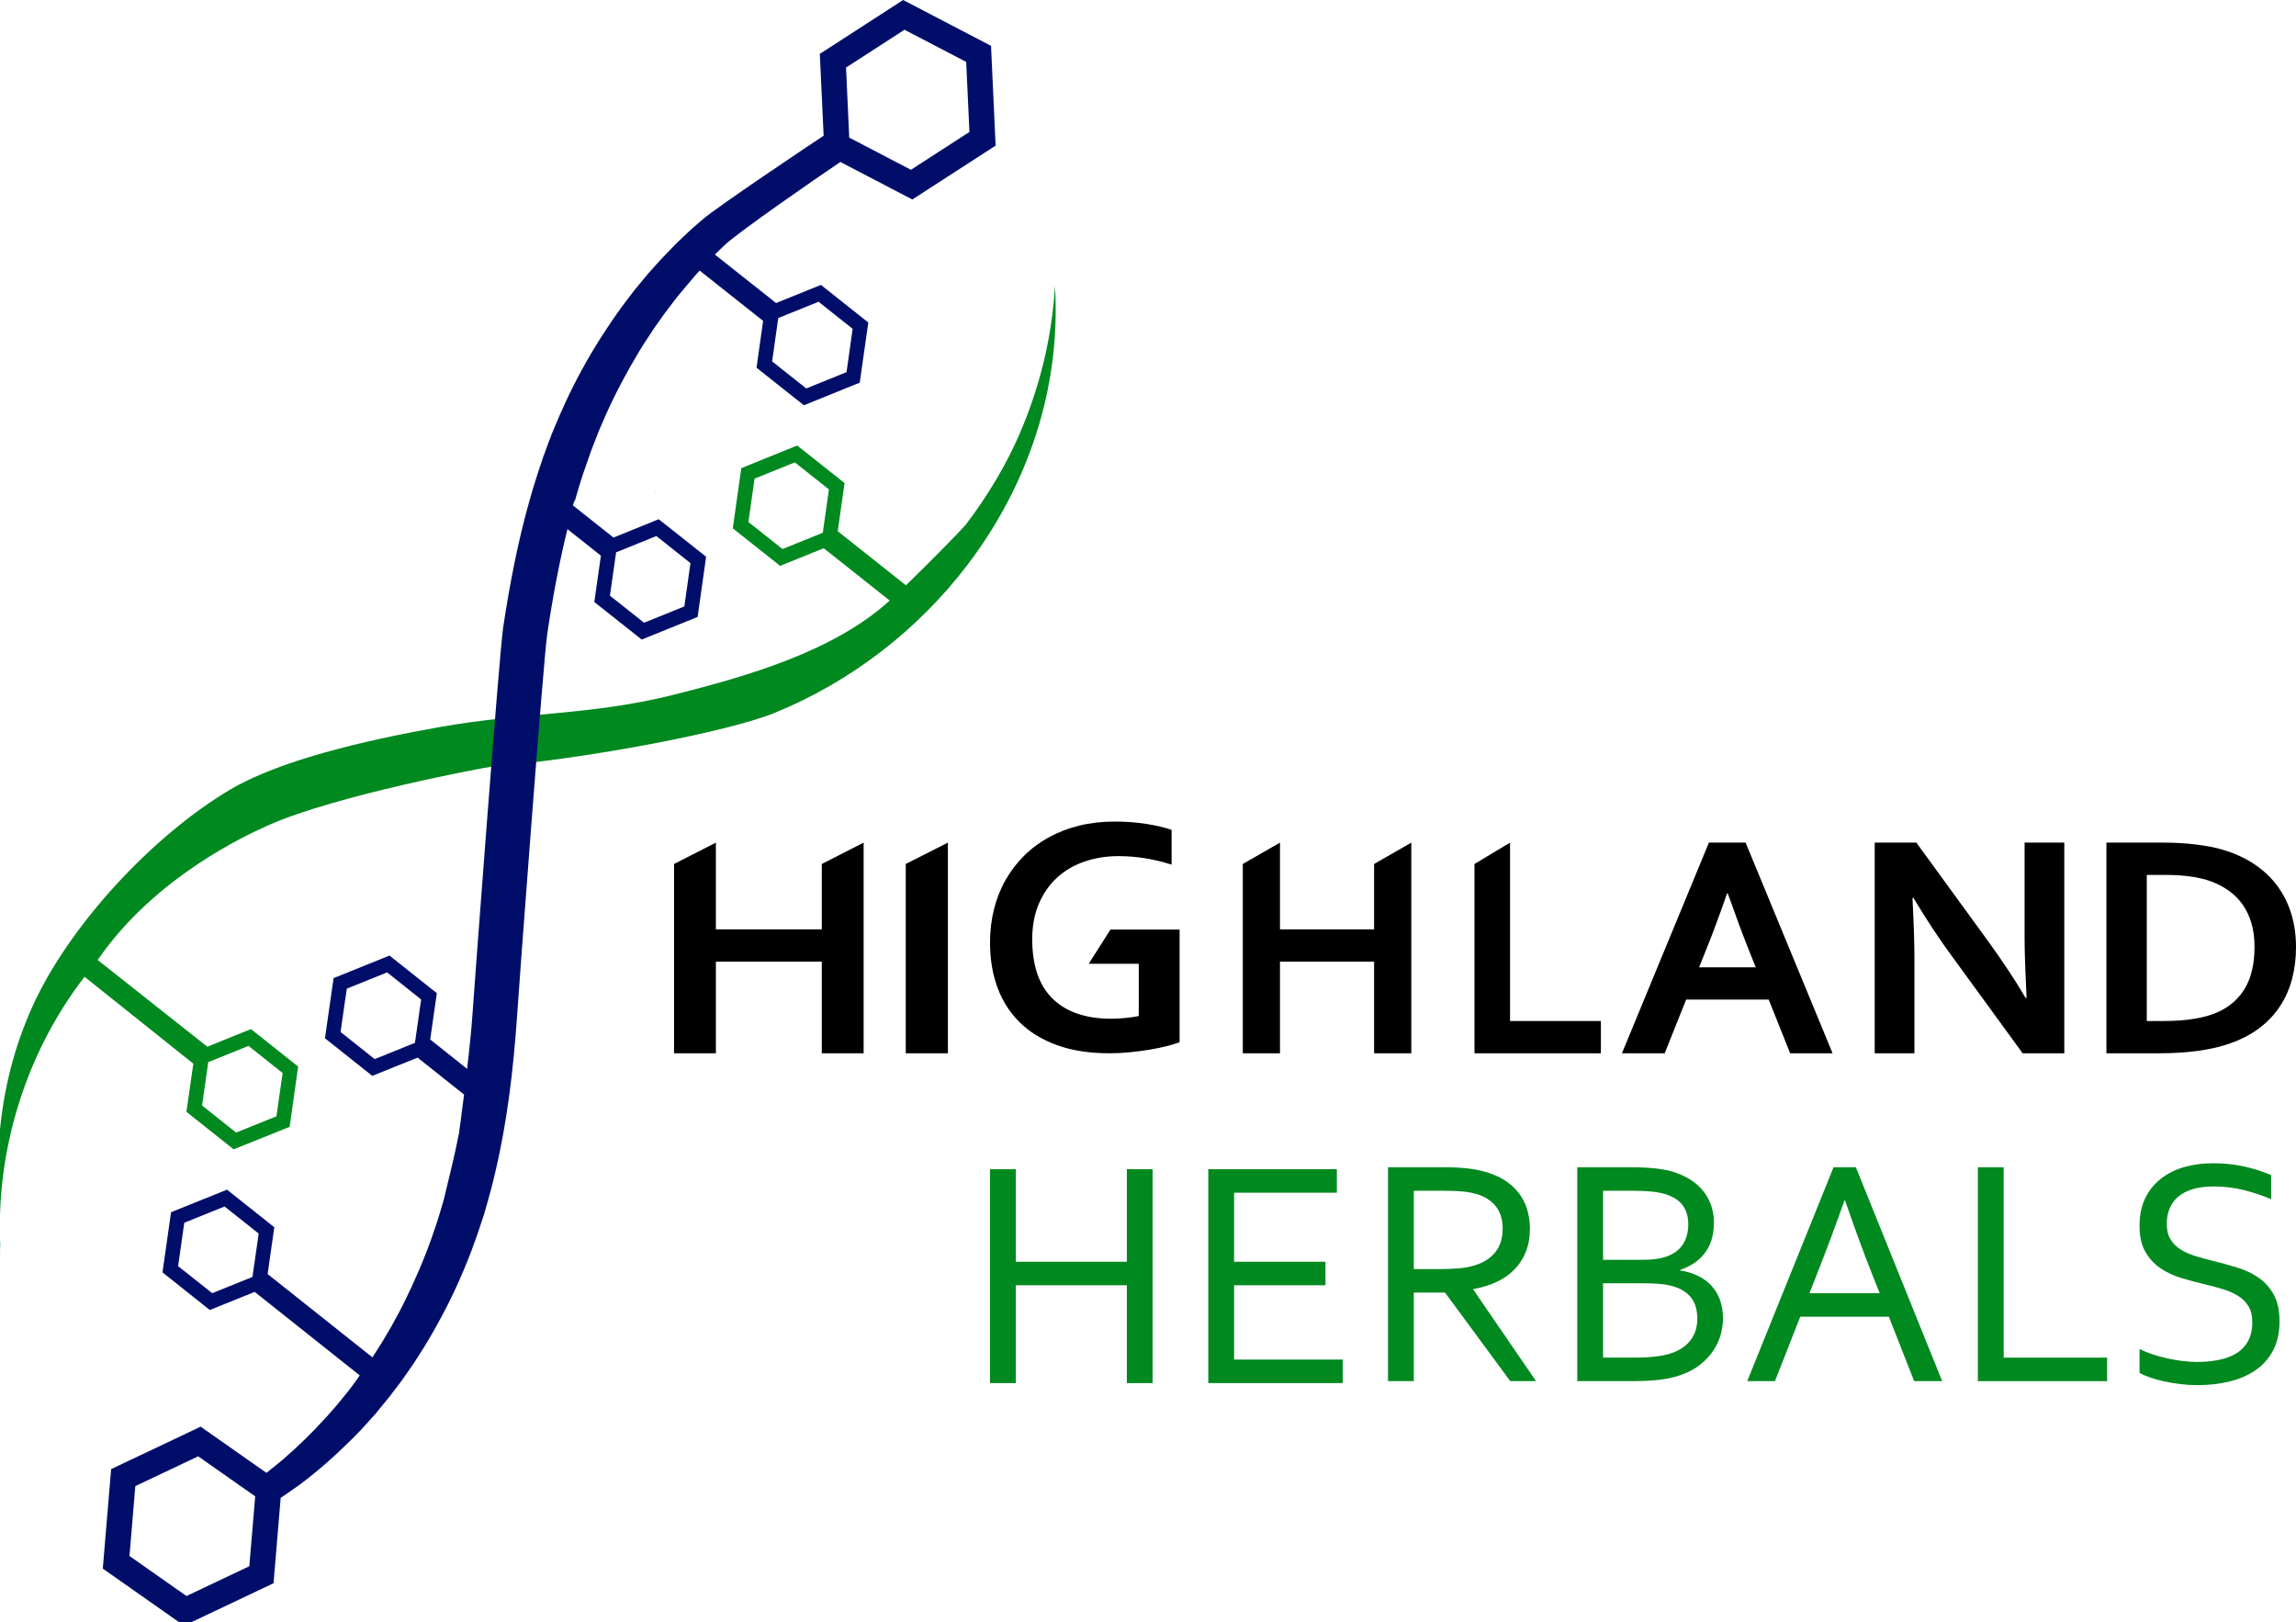
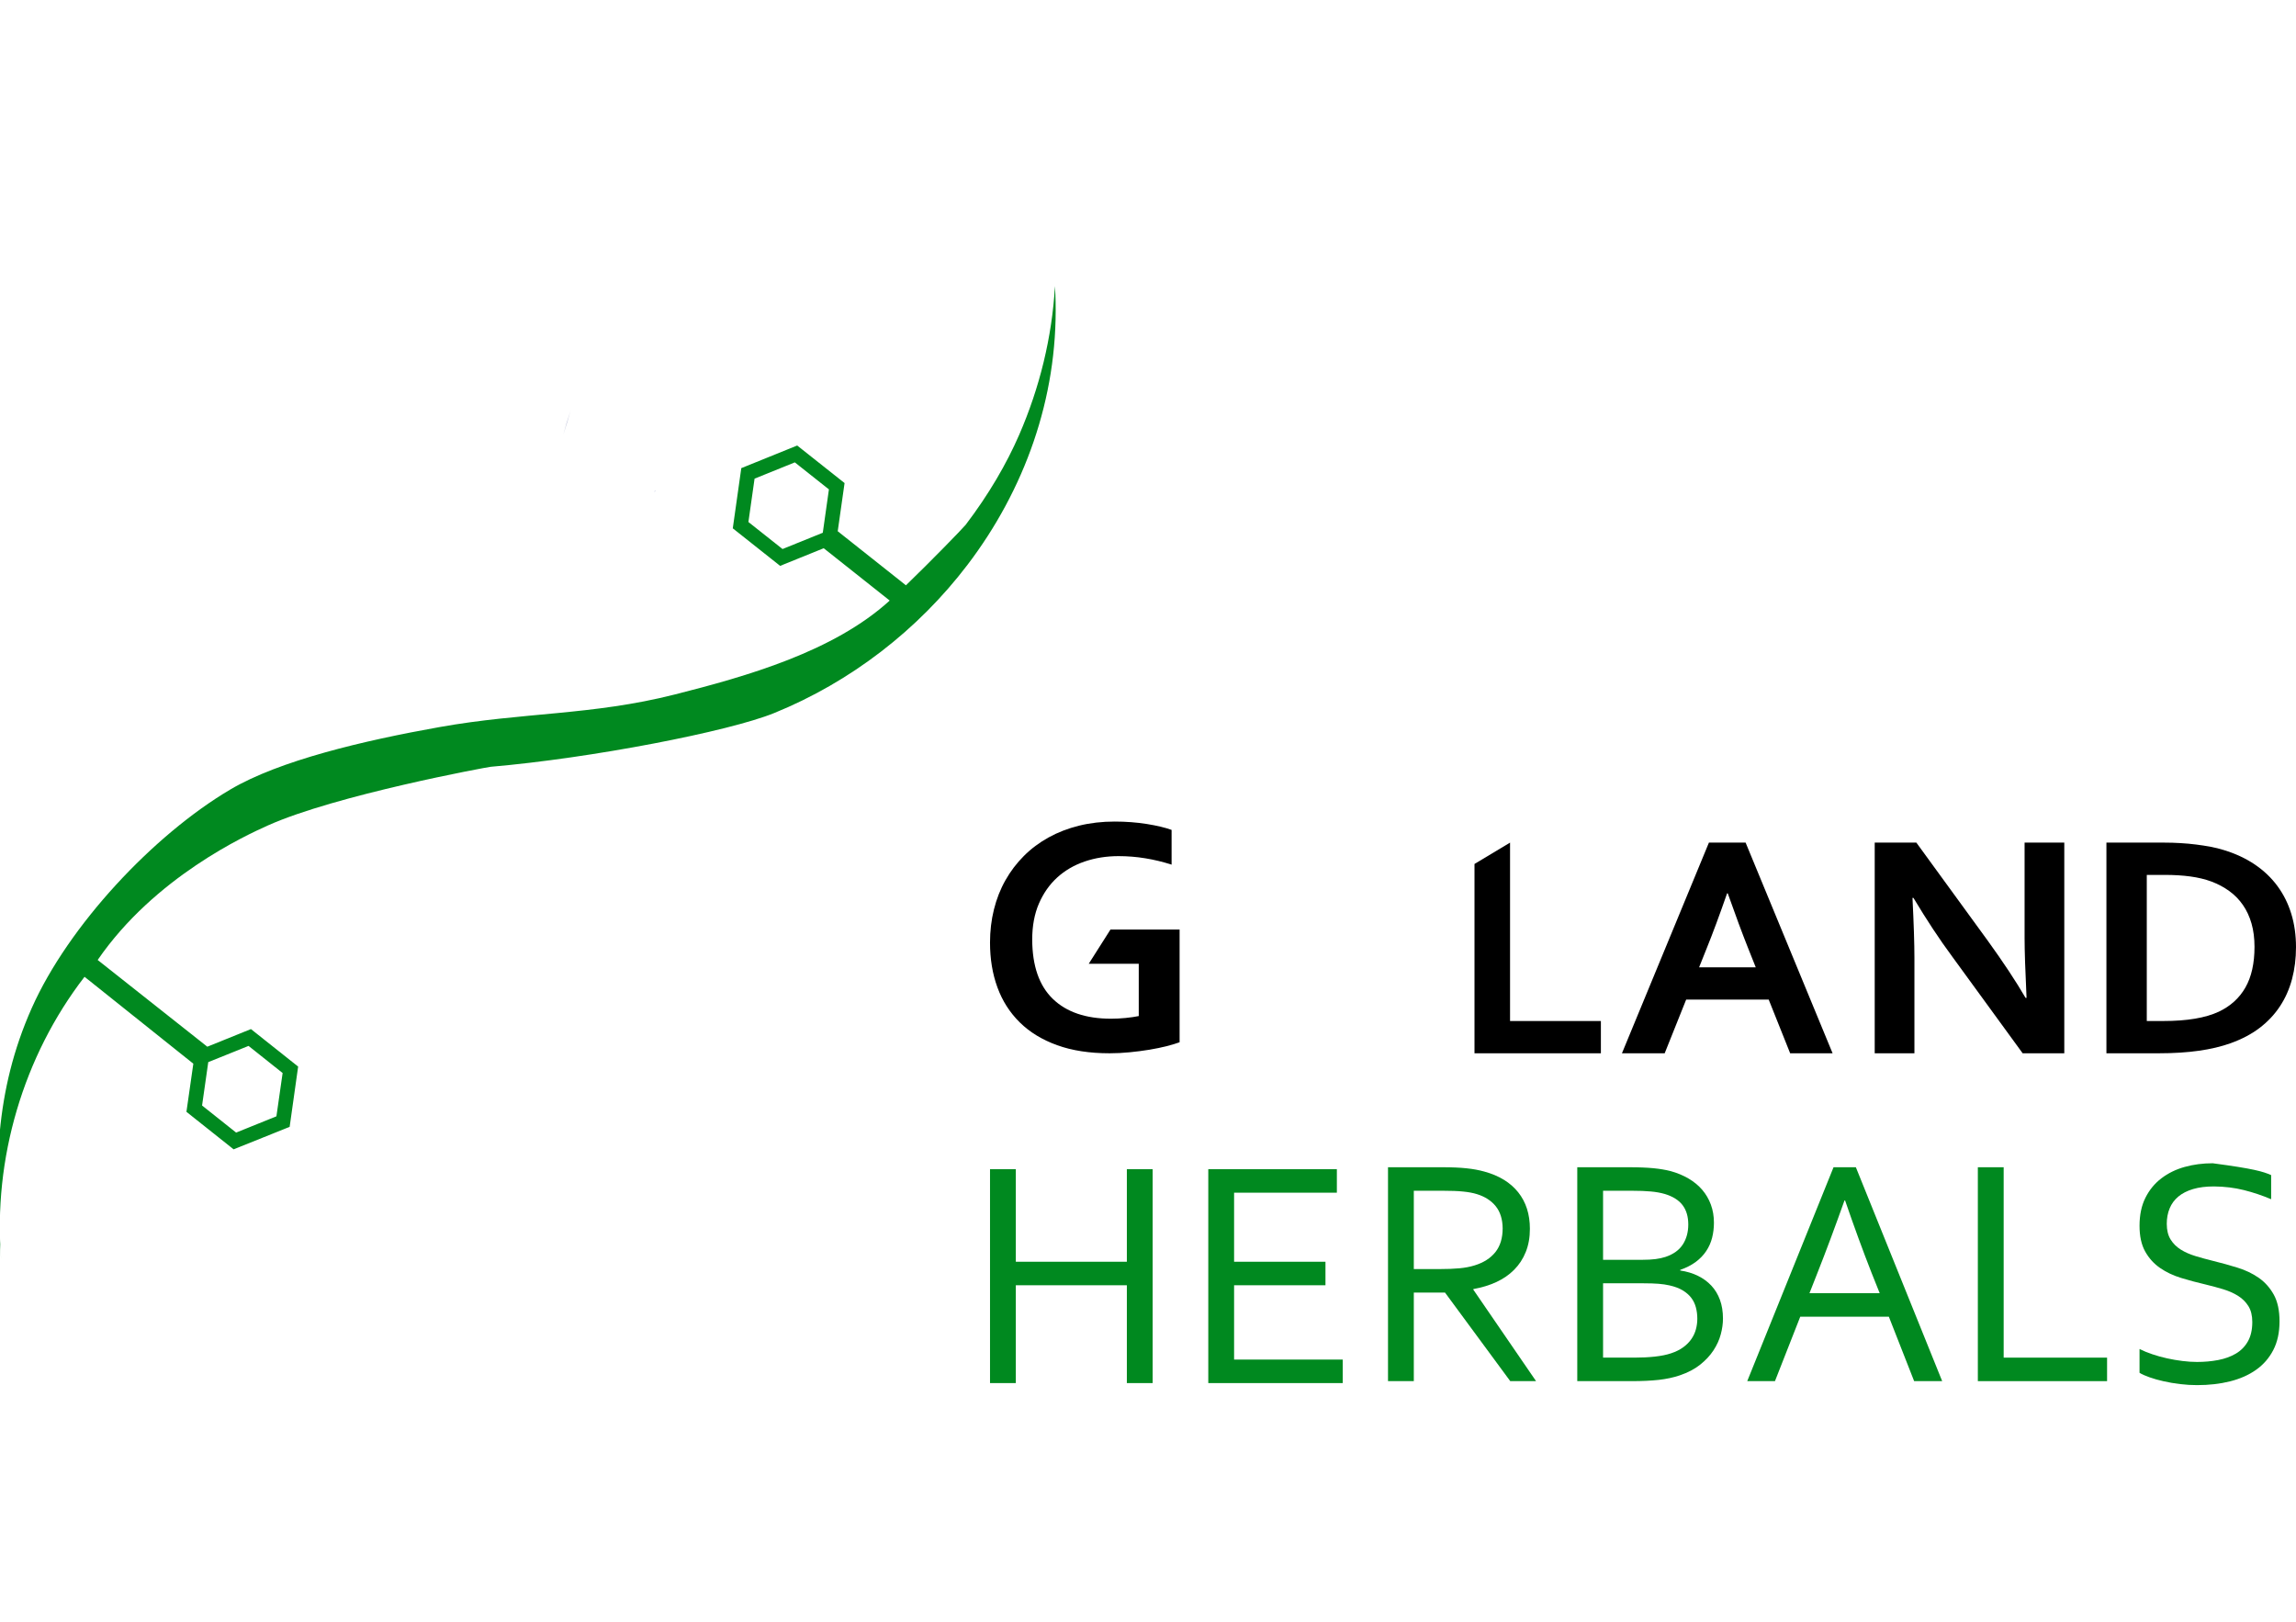
<svg xmlns="http://www.w3.org/2000/svg" width="109" height="77" viewBox="0 0 109 77" fill="none">
  <g clip-path="url(#clip0_156_69)">
    <mask id="mask0_156_69" style="mask-type:luminance" maskUnits="userSpaceOnUse" x="-20" y="-29" width="164" height="146">
      <path d="M-19.553 -28.867H143.049V116.193H-19.553V-28.867Z" fill="white" />
    </mask>
    <g mask="url(#mask0_156_69)">
      <path d="M11.799 49.65L13.417 50.937L13.123 52.992L11.21 53.765L9.593 52.479L9.887 50.42L11.799 49.65ZM37.15 26.063L35.53 24.78L35.822 22.722L37.733 21.949L39.352 23.232L39.061 25.29L37.15 26.063ZM45.933 26.81C48.625 23.271 50.215 18.919 50.113 14.313C50.108 14.069 50.098 13.825 50.083 13.581C49.943 16.021 49.355 18.408 48.383 20.644C47.789 22.011 46.943 23.469 45.844 24.913C45.668 25.125 44.194 26.64 43.008 27.785L39.77 25.218L40.095 22.931L37.846 21.149L35.192 22.223L34.788 25.08L37.036 26.862L39.105 26.025C39.105 26.025 42.239 28.508 42.237 28.509C39.575 30.935 35.455 32.102 32.025 32.97C28.107 33.962 24.821 33.809 20.865 34.515C17.248 35.16 13.268 36.099 10.93 37.481C7.281 39.637 3.248 43.94 1.506 47.856C-0.255 51.815 -0.293 55.569 0.055 59.785C-0.338 55.026 1.105 50.136 4.013 46.369L9.178 50.494C9.069 51.256 8.96 52.017 8.851 52.779L11.091 54.56C11.978 54.204 12.864 53.848 13.751 53.492C13.885 52.539 14.02 51.585 14.154 50.631C13.407 50.038 12.66 49.445 11.913 48.851C11.223 49.13 10.533 49.409 9.842 49.688C8.107 48.315 6.371 46.943 4.637 45.571C7.341 41.635 11.69 39.645 12.72 39.184C15.95 37.737 23.138 36.413 23.295 36.4C28.077 35.99 34.589 34.727 36.748 33.851C40.388 32.373 43.581 29.902 45.933 26.81Z" fill="#00891F" />
-       <path d="M33.986 44.118H39.014V41.014L41 40V50H39.014V45.65H33.986V50H32V41.014L33.986 40V44.118Z" fill="black" />
-       <path d="M43 50V41.013L45 40V50H43Z" fill="black" />
      <path d="M54.061 45.752H51.686L52.718 44.127H56V49.477C55.842 49.535 55.64 49.596 55.395 49.659C55.149 49.722 54.875 49.779 54.572 49.83C54.268 49.88 53.955 49.92 53.633 49.952C53.311 49.984 52.992 50 52.676 50C51.726 50 50.896 49.872 50.186 49.616C49.476 49.359 48.885 48.999 48.413 48.534C47.941 48.069 47.587 47.516 47.352 46.873C47.117 46.232 47 45.522 47 44.746C47 44.196 47.062 43.672 47.186 43.173C47.31 42.673 47.492 42.211 47.732 41.786C47.972 41.361 48.264 40.976 48.607 40.633C48.95 40.289 49.342 39.996 49.782 39.753C50.223 39.51 50.706 39.324 51.231 39.194C51.756 39.065 52.319 39 52.921 39C53.454 39 53.961 39.039 54.441 39.115C54.921 39.192 55.314 39.285 55.62 39.396V41.045C55.209 40.913 54.793 40.812 54.373 40.744C53.954 40.675 53.53 40.641 53.103 40.641C52.528 40.641 51.989 40.727 51.488 40.898C50.987 41.07 50.553 41.324 50.186 41.659C49.819 41.995 49.531 42.408 49.319 42.899C49.108 43.39 49.003 43.959 49.003 44.603C49.008 45.855 49.335 46.794 49.984 47.42C50.633 48.046 51.554 48.359 52.747 48.359C52.968 48.359 53.198 48.347 53.435 48.324C53.673 48.3 53.881 48.27 54.061 48.233V45.752Z" fill="black" />
-       <path d="M60.766 44.118H65.234V41.014L67 40V50H65.234V45.65H60.766V50H59V41.014L60.766 40V44.118Z" fill="black" />
      <path d="M71.688 40V48.468H76V50H70V41.013L71.688 40Z" fill="black" />
      <path d="M81.992 42.407C81.628 43.453 81.304 44.327 81.019 45.029L80.663 45.919H83.352L82.997 45.029C82.715 44.321 82.39 43.446 82.023 42.407H81.992ZM83.967 47.451H80.049L79.029 50H77L81.129 40H82.871L87 50H84.986L83.967 47.451Z" fill="black" />
      <path d="M94.362 44.649C95.1 45.67 95.7 46.577 96.161 47.369H96.208C96.146 46.069 96.115 45.122 96.115 44.529V40H98V50H96.023L92.669 45.396C92.079 44.599 91.469 43.675 90.838 42.623H90.793C90.854 43.849 90.885 44.798 90.885 45.471V50H89V40H90.977L94.362 44.649Z" fill="black" />
      <path d="M102.706 48.468C103.826 48.468 104.702 48.321 105.333 48.027C105.89 47.763 106.313 47.379 106.599 46.876C106.886 46.373 107.03 45.73 107.03 44.948C107.03 44.539 106.983 44.17 106.889 43.842C106.795 43.513 106.659 43.22 106.482 42.963C106.305 42.707 106.09 42.486 105.837 42.302C105.584 42.118 105.299 41.965 104.981 41.846C104.684 41.736 104.353 41.657 103.988 41.607C103.623 41.557 103.214 41.532 102.76 41.532H101.916V48.468H102.706ZM100 50V40H102.768C103.013 40 103.262 40.007 103.515 40.023C103.767 40.037 104.014 40.06 104.254 40.09C104.493 40.12 104.725 40.156 104.949 40.198C105.174 40.24 105.38 40.291 105.567 40.351C106.125 40.52 106.618 40.75 107.045 41.039C107.472 41.328 107.831 41.669 108.12 42.063C108.41 42.456 108.629 42.896 108.777 43.382C108.926 43.867 109 44.395 109 44.963C109 45.501 108.937 46.005 108.812 46.476C108.687 46.947 108.497 47.377 108.241 47.765C107.986 48.154 107.664 48.497 107.276 48.793C106.887 49.09 106.427 49.332 105.896 49.522C105.453 49.681 104.949 49.801 104.387 49.88C103.824 49.96 103.19 50 102.486 50H100Z" fill="black" />
      <path d="M48.225 59.896H53.496V55.503H54.721V65.656H53.496V61.012H48.225V65.656H47V55.503H48.225V59.896Z" fill="#00891F" />
      <path d="M58.587 64.54H63.744V65.656H57.362V55.503H63.466V56.618H58.587V59.896H62.925V61.012H58.587V64.54Z" fill="#00891F" />
      <path d="M67.119 56.526V60.244H68.329C68.705 60.244 69.026 60.231 69.292 60.206C69.557 60.181 69.796 60.135 70.006 60.069C70.432 59.938 70.76 59.728 70.991 59.44C71.221 59.151 71.337 58.775 71.337 58.309C71.332 57.874 71.221 57.524 71.006 57.258C70.79 56.992 70.492 56.802 70.111 56.685C69.931 56.629 69.715 56.589 69.465 56.564C69.214 56.538 68.896 56.526 68.51 56.526H67.119ZM67.119 61.359V65.564H65.894V55.41H68.5C68.94 55.41 69.314 55.427 69.622 55.46C69.93 55.492 70.212 55.544 70.467 55.615C71.168 55.807 71.704 56.135 72.074 56.598C72.444 57.061 72.63 57.639 72.63 58.332C72.63 58.742 72.565 59.108 72.434 59.432C72.304 59.756 72.121 60.037 71.885 60.274C71.65 60.512 71.368 60.707 71.04 60.859C70.711 61.011 70.347 61.122 69.946 61.193V61.223L72.923 65.564H71.698L68.6 61.359H67.119Z" fill="#00891F" />
      <path d="M76.104 60.919V64.448H77.585C77.936 64.448 78.262 64.432 78.563 64.399C78.864 64.366 79.119 64.314 79.33 64.243C79.56 64.167 79.755 64.07 79.916 63.951C80.077 63.832 80.205 63.701 80.303 63.556C80.401 63.412 80.471 63.259 80.513 63.097C80.556 62.935 80.578 62.771 80.578 62.604C80.578 62.412 80.555 62.231 80.51 62.062C80.465 61.892 80.391 61.74 80.288 61.606C80.185 61.472 80.05 61.355 79.882 61.253C79.714 61.152 79.505 61.074 79.254 61.018C79.104 60.983 78.932 60.958 78.739 60.942C78.546 60.927 78.307 60.919 78.022 60.919H76.104ZM77.969 59.804C78.209 59.804 78.417 59.792 78.593 59.77C78.768 59.747 78.926 59.713 79.066 59.667C79.442 59.541 79.717 59.343 79.89 59.075C80.063 58.807 80.149 58.491 80.149 58.127C80.149 57.752 80.058 57.446 79.878 57.209C79.698 56.971 79.415 56.794 79.029 56.678C78.838 56.622 78.618 56.583 78.367 56.56C78.117 56.537 77.821 56.526 77.48 56.526H76.104V59.804H77.969ZM79.766 60.312C80.077 60.358 80.356 60.441 80.604 60.563C80.852 60.684 81.065 60.84 81.243 61.029C81.421 61.219 81.557 61.444 81.653 61.705C81.748 61.966 81.796 62.263 81.796 62.597C81.796 62.834 81.761 63.083 81.691 63.344C81.622 63.605 81.507 63.857 81.345 64.103C81.184 64.348 80.974 64.575 80.713 64.782C80.453 64.989 80.13 65.159 79.743 65.29C79.445 65.391 79.116 65.462 78.753 65.503C78.391 65.543 77.958 65.564 77.452 65.564H74.879V55.41H77.361C77.589 55.41 77.796 55.414 77.981 55.422C78.167 55.429 78.338 55.441 78.494 55.456C78.65 55.471 78.795 55.49 78.929 55.513C79.063 55.535 79.189 55.562 79.308 55.592C79.621 55.678 79.904 55.796 80.159 55.945C80.414 56.094 80.631 56.273 80.81 56.48C80.988 56.688 81.126 56.923 81.222 57.186C81.319 57.449 81.367 57.735 81.367 58.044C81.367 58.291 81.338 58.529 81.281 58.757C81.223 58.984 81.13 59.194 81.002 59.386C80.874 59.579 80.709 59.751 80.506 59.903C80.303 60.054 80.056 60.181 79.766 60.282V60.312Z" fill="#00891F" />
      <path d="M87.564 56.989C87.115 58.252 86.687 59.401 86.278 60.434L85.902 61.39H89.237L88.855 60.434C88.442 59.383 88.022 58.234 87.594 56.989H87.564ZM82.948 65.564L87.045 55.41H88.105L92.203 65.564H90.872L89.671 62.505H85.465L84.264 65.564H82.948Z" fill="#00891F" />
      <path d="M95.122 55.41V64.448H100.031V65.564H93.896V55.41H95.122Z" fill="#00891F" />
-       <path d="M102.865 58.096C102.865 58.395 102.925 58.642 103.045 58.836C103.165 59.031 103.326 59.191 103.529 59.318C103.731 59.445 103.966 59.548 104.234 59.629C104.501 59.71 104.78 59.786 105.069 59.857C105.459 59.953 105.843 60.059 106.22 60.176C106.598 60.292 106.934 60.453 107.229 60.657C107.523 60.862 107.762 61.129 107.945 61.458C108.127 61.787 108.218 62.209 108.218 62.725C108.218 63.252 108.12 63.705 107.922 64.087C107.724 64.469 107.451 64.783 107.102 65.028C106.754 65.274 106.341 65.456 105.865 65.575C105.389 65.694 104.868 65.753 104.301 65.753C104.041 65.753 103.774 65.737 103.501 65.704C103.227 65.671 102.967 65.627 102.719 65.571C102.47 65.516 102.247 65.452 102.046 65.381C101.845 65.31 101.688 65.24 101.572 65.169V64.038C101.753 64.129 101.956 64.213 102.181 64.288C102.407 64.365 102.64 64.429 102.88 64.482C103.121 64.535 103.364 64.577 103.609 64.607C103.855 64.638 104.086 64.653 104.301 64.653C104.652 64.653 104.987 64.623 105.305 64.562C105.623 64.501 105.903 64.4 106.143 64.258C106.384 64.117 106.575 63.923 106.715 63.678C106.855 63.432 106.925 63.125 106.925 62.756C106.925 62.452 106.864 62.202 106.741 62.004C106.618 61.807 106.454 61.644 106.249 61.515C106.043 61.386 105.806 61.281 105.538 61.2C105.27 61.119 104.988 61.043 104.692 60.972C104.301 60.881 103.919 60.779 103.546 60.665C103.172 60.551 102.839 60.393 102.546 60.191C102.253 59.989 102.017 59.728 101.839 59.409C101.661 59.09 101.572 58.683 101.572 58.188C101.572 57.672 101.666 57.228 101.853 56.856C102.04 56.484 102.293 56.176 102.612 55.934C102.931 55.691 103.299 55.511 103.715 55.395C104.131 55.279 104.574 55.221 105.046 55.221C105.582 55.221 106.082 55.272 106.545 55.376C107.009 55.48 107.434 55.615 107.82 55.782V56.928C107.404 56.751 106.974 56.607 106.53 56.495C106.087 56.384 105.612 56.326 105.106 56.321C104.725 56.321 104.394 56.362 104.113 56.446C103.833 56.529 103.6 56.648 103.414 56.802C103.229 56.957 103.091 57.144 103.001 57.364C102.91 57.584 102.865 57.828 102.865 58.096Z" fill="#00891F" />
-       <path d="M36.947 15.097L38.86 14.325L40.479 15.609L40.188 17.666L38.276 18.44L36.656 17.156L36.947 15.097ZM29.245 26.248L29.249 26.22L29.275 26.21L31.159 25.446L32.779 26.731L32.488 28.788L30.577 29.562L28.956 28.277L29.245 26.248ZM11.836 74.35L8.853 75.764L6.147 73.864L6.424 70.547L9.409 69.132L12.115 71.033L11.836 74.35ZM11.985 60.618L10.074 61.388L8.455 60.104L8.749 58.045L10.662 57.273L12.281 58.559L11.985 60.618ZM19.704 49.473L19.7 49.505L19.673 49.515L17.789 50.276L16.168 48.989L16.464 46.932L18.378 46.16L19.993 47.446L19.704 49.473ZM42.939 1.412L45.869 2.939L46.023 6.263L43.245 8.06L40.316 6.531L40.165 3.207L42.939 1.412ZM34.419 11.62C35.066 11.008 38.818 8.414 39.895 7.689H39.897L43.311 9.47L47.266 6.913L47.048 2.176L42.875 0L38.92 2.558L39.101 6.443C38.223 7.023 34.118 9.772 33.359 10.415C33.255 10.506 33.151 10.595 33.044 10.686C32.94 10.781 32.831 10.87 32.731 10.966C32.7 10.996 32.669 11.024 32.637 11.053C32.466 11.218 32.289 11.382 32.116 11.548C32.038 11.628 31.962 11.707 31.884 11.787C31.763 11.913 31.64 12.037 31.519 12.166C31.415 12.266 31.321 12.376 31.226 12.481C31.128 12.589 31.032 12.7 30.934 12.806C30.735 13.019 30.554 13.25 30.366 13.475C30.272 13.591 30.177 13.701 30.085 13.818C29.997 13.937 29.909 14.052 29.815 14.171C29.727 14.291 29.635 14.409 29.547 14.527C29.457 14.65 29.374 14.772 29.284 14.894C29.116 15.141 28.939 15.384 28.778 15.639C28.105 16.651 27.5 17.726 26.96 18.851C26.828 19.141 26.697 19.431 26.565 19.719C26.442 20.004 26.328 20.28 26.209 20.565L26.188 20.618L26.176 20.644L26.162 20.688L26.12 20.798L26.035 21.018C25.982 21.166 25.926 21.315 25.873 21.465C25.843 21.539 25.817 21.614 25.79 21.687L25.715 21.913C25.665 22.061 25.613 22.213 25.565 22.363C25.535 22.453 25.508 22.538 25.48 22.629C25.364 22.984 25.256 23.342 25.154 23.704C24.586 25.7 24.193 27.755 23.885 29.799C23.7 31.056 22.516 46.868 22.434 48.098C22.387 48.808 22.287 49.793 22.176 50.74L20.424 49.346L20.738 47.147L18.49 45.361L15.836 46.433L15.427 49.288L17.673 51.072L19.825 50.206L22.031 51.96C21.903 52.981 21.797 53.753 21.795 53.758V53.785C21.795 53.785 21.787 53.8 21.787 53.811C21.78 53.851 21.62 54.615 21.62 54.615C21.576 54.851 21.073 56.927 21.073 56.927L21.072 56.934L21.073 56.935C21.073 56.939 21.073 56.941 21.07 56.944L21.063 56.972L21.046 57.025C20.957 57.316 20.874 57.614 20.786 57.897C20.692 58.167 20.604 58.438 20.512 58.709C20.125 59.807 19.668 60.857 19.165 61.871C19.044 62.124 18.906 62.369 18.771 62.613C18.705 62.736 18.641 62.861 18.573 62.98C18.5 63.101 18.43 63.221 18.36 63.34C18.291 63.459 18.22 63.58 18.149 63.699C18.078 63.816 18 63.929 17.929 64.044C17.844 64.176 17.763 64.305 17.68 64.434L12.706 60.481L13.022 58.258L10.777 56.474L8.121 57.545L7.714 60.401L9.961 62.187L12.091 61.327L17.079 65.292C16.948 65.478 16.835 65.638 16.835 65.638C16.735 65.771 16.632 65.902 16.537 66.033C16.367 66.236 16.205 66.442 16.038 66.645C15.957 66.748 15.867 66.842 15.784 66.94C15.697 67.04 15.611 67.134 15.526 67.232C14.835 67.999 14.111 68.702 13.374 69.333L13.365 69.341C13.365 69.341 13.362 69.345 13.357 69.35C13.353 69.35 13.351 69.352 13.351 69.352L13.313 69.383L13.241 69.439C13.194 69.479 13.144 69.52 13.097 69.558C12.998 69.638 12.903 69.715 12.806 69.794C12.754 69.838 12.702 69.878 12.65 69.918L9.527 67.725L5.276 69.74L4.88 74.463L8.736 77.172L12.986 75.157L13.325 71.105C13.429 71.038 13.531 70.97 13.627 70.9C13.729 70.832 13.831 70.759 13.931 70.687C13.982 70.652 14.032 70.615 14.084 70.579L14.162 70.528L14.2 70.498C14.214 70.49 14.2 70.498 14.233 70.472L14.252 70.46C15.083 69.836 15.893 69.126 16.679 68.344C16.776 68.244 16.873 68.148 16.972 68.048C17.067 67.947 17.169 67.849 17.261 67.742C17.446 67.533 17.638 67.323 17.827 67.113C18.007 66.891 18.189 66.671 18.372 66.447C18.468 66.341 18.551 66.222 18.637 66.11C18.727 65.993 18.814 65.876 18.902 65.761C19.084 65.532 19.245 65.287 19.415 65.046C19.498 64.925 19.584 64.805 19.666 64.682C19.745 64.558 19.825 64.433 19.905 64.308C19.984 64.181 20.066 64.057 20.144 63.931C20.223 63.802 20.299 63.674 20.377 63.543C20.526 63.284 20.682 63.026 20.822 62.758C21.409 61.696 21.924 60.572 22.37 59.407C22.479 59.109 22.587 58.807 22.694 58.508C22.793 58.215 22.886 57.928 22.981 57.638L22.997 57.584L23.007 57.556L23.018 57.51L23.051 57.397L23.116 57.17C23.158 57.018 23.201 56.866 23.243 56.712C23.267 56.635 23.286 56.56 23.307 56.483L23.364 56.252C23.4 56.1 23.44 55.945 23.478 55.791C24.074 53.32 24.373 50.768 24.547 48.241C24.626 46.974 25.795 31.335 25.978 30.116C26.226 28.422 26.538 26.746 26.939 25.118L28.527 26.378L28.214 28.578L30.464 30.36L33.119 29.287L33.522 26.43L31.273 24.648L29.124 25.518L27.197 23.991C27.227 23.886 27.267 23.784 27.322 23.69C27.32 23.69 27.319 23.688 27.319 23.688C27.384 23.457 27.447 23.229 27.521 23C27.564 22.858 27.609 22.716 27.654 22.575L28.053 21.43L28.054 21.425L28.053 21.422C28.053 21.42 28.053 21.418 28.058 21.415L28.066 21.388L28.089 21.334C28.2 21.053 28.307 20.763 28.416 20.488C28.53 20.226 28.643 19.962 28.757 19.7C29.232 18.64 29.772 17.629 30.355 16.663C30.497 16.418 30.655 16.188 30.809 15.954C30.885 15.838 30.96 15.717 31.036 15.606C31.119 15.49 31.198 15.377 31.278 15.265C31.356 15.15 31.438 15.038 31.517 14.926C31.597 14.814 31.683 14.706 31.765 14.597C31.933 14.379 32.09 14.159 32.265 13.953C32.291 13.921 32.985 13.1 32.985 13.1C33.062 13.012 33.139 12.928 33.216 12.845L36.228 15.232L35.915 17.456L38.164 19.239L40.816 18.164L41.221 15.309L38.972 13.524L36.843 14.386L33.938 12.083C34.003 12.018 34.074 11.955 34.138 11.889C34.234 11.798 34.327 11.709 34.419 11.62Z" fill="#000E6A" />
+       <path d="M102.865 58.096C102.865 58.395 102.925 58.642 103.045 58.836C103.165 59.031 103.326 59.191 103.529 59.318C103.731 59.445 103.966 59.548 104.234 59.629C104.501 59.71 104.78 59.786 105.069 59.857C105.459 59.953 105.843 60.059 106.22 60.176C106.598 60.292 106.934 60.453 107.229 60.657C107.523 60.862 107.762 61.129 107.945 61.458C108.127 61.787 108.218 62.209 108.218 62.725C108.218 63.252 108.12 63.705 107.922 64.087C107.724 64.469 107.451 64.783 107.102 65.028C106.754 65.274 106.341 65.456 105.865 65.575C105.389 65.694 104.868 65.753 104.301 65.753C104.041 65.753 103.774 65.737 103.501 65.704C103.227 65.671 102.967 65.627 102.719 65.571C102.47 65.516 102.247 65.452 102.046 65.381C101.845 65.31 101.688 65.24 101.572 65.169V64.038C101.753 64.129 101.956 64.213 102.181 64.288C102.407 64.365 102.64 64.429 102.88 64.482C103.121 64.535 103.364 64.577 103.609 64.607C103.855 64.638 104.086 64.653 104.301 64.653C104.652 64.653 104.987 64.623 105.305 64.562C105.623 64.501 105.903 64.4 106.143 64.258C106.384 64.117 106.575 63.923 106.715 63.678C106.855 63.432 106.925 63.125 106.925 62.756C106.925 62.452 106.864 62.202 106.741 62.004C106.618 61.807 106.454 61.644 106.249 61.515C106.043 61.386 105.806 61.281 105.538 61.2C105.27 61.119 104.988 61.043 104.692 60.972C104.301 60.881 103.919 60.779 103.546 60.665C103.172 60.551 102.839 60.393 102.546 60.191C102.253 59.989 102.017 59.728 101.839 59.409C101.661 59.09 101.572 58.683 101.572 58.188C101.572 57.672 101.666 57.228 101.853 56.856C102.04 56.484 102.293 56.176 102.612 55.934C102.931 55.691 103.299 55.511 103.715 55.395C104.131 55.279 104.574 55.221 105.046 55.221C107.009 55.48 107.434 55.615 107.82 55.782V56.928C107.404 56.751 106.974 56.607 106.53 56.495C106.087 56.384 105.612 56.326 105.106 56.321C104.725 56.321 104.394 56.362 104.113 56.446C103.833 56.529 103.6 56.648 103.414 56.802C103.229 56.957 103.091 57.144 103.001 57.364C102.91 57.584 102.865 57.828 102.865 58.096Z" fill="#00891F" />
      <path d="M26.739 20.645C26.848 20.262 26.962 19.881 27.085 19.505L26.739 20.645Z" fill="#000E6A" />
      <path d="M31.109 23.303L31.078 23.344L31.082 23.315L31.109 23.303Z" fill="#000E6A" />
-       <path d="M20.956 48.004L20.927 48.016L20.96 47.971L20.956 48.004Z" fill="#00891F" />
    </g>
  </g>
  <defs>
    <clipPath id="clip0_156_69">
      <rect width="109" height="77" fill="white" />
    </clipPath>
  </defs>
</svg>